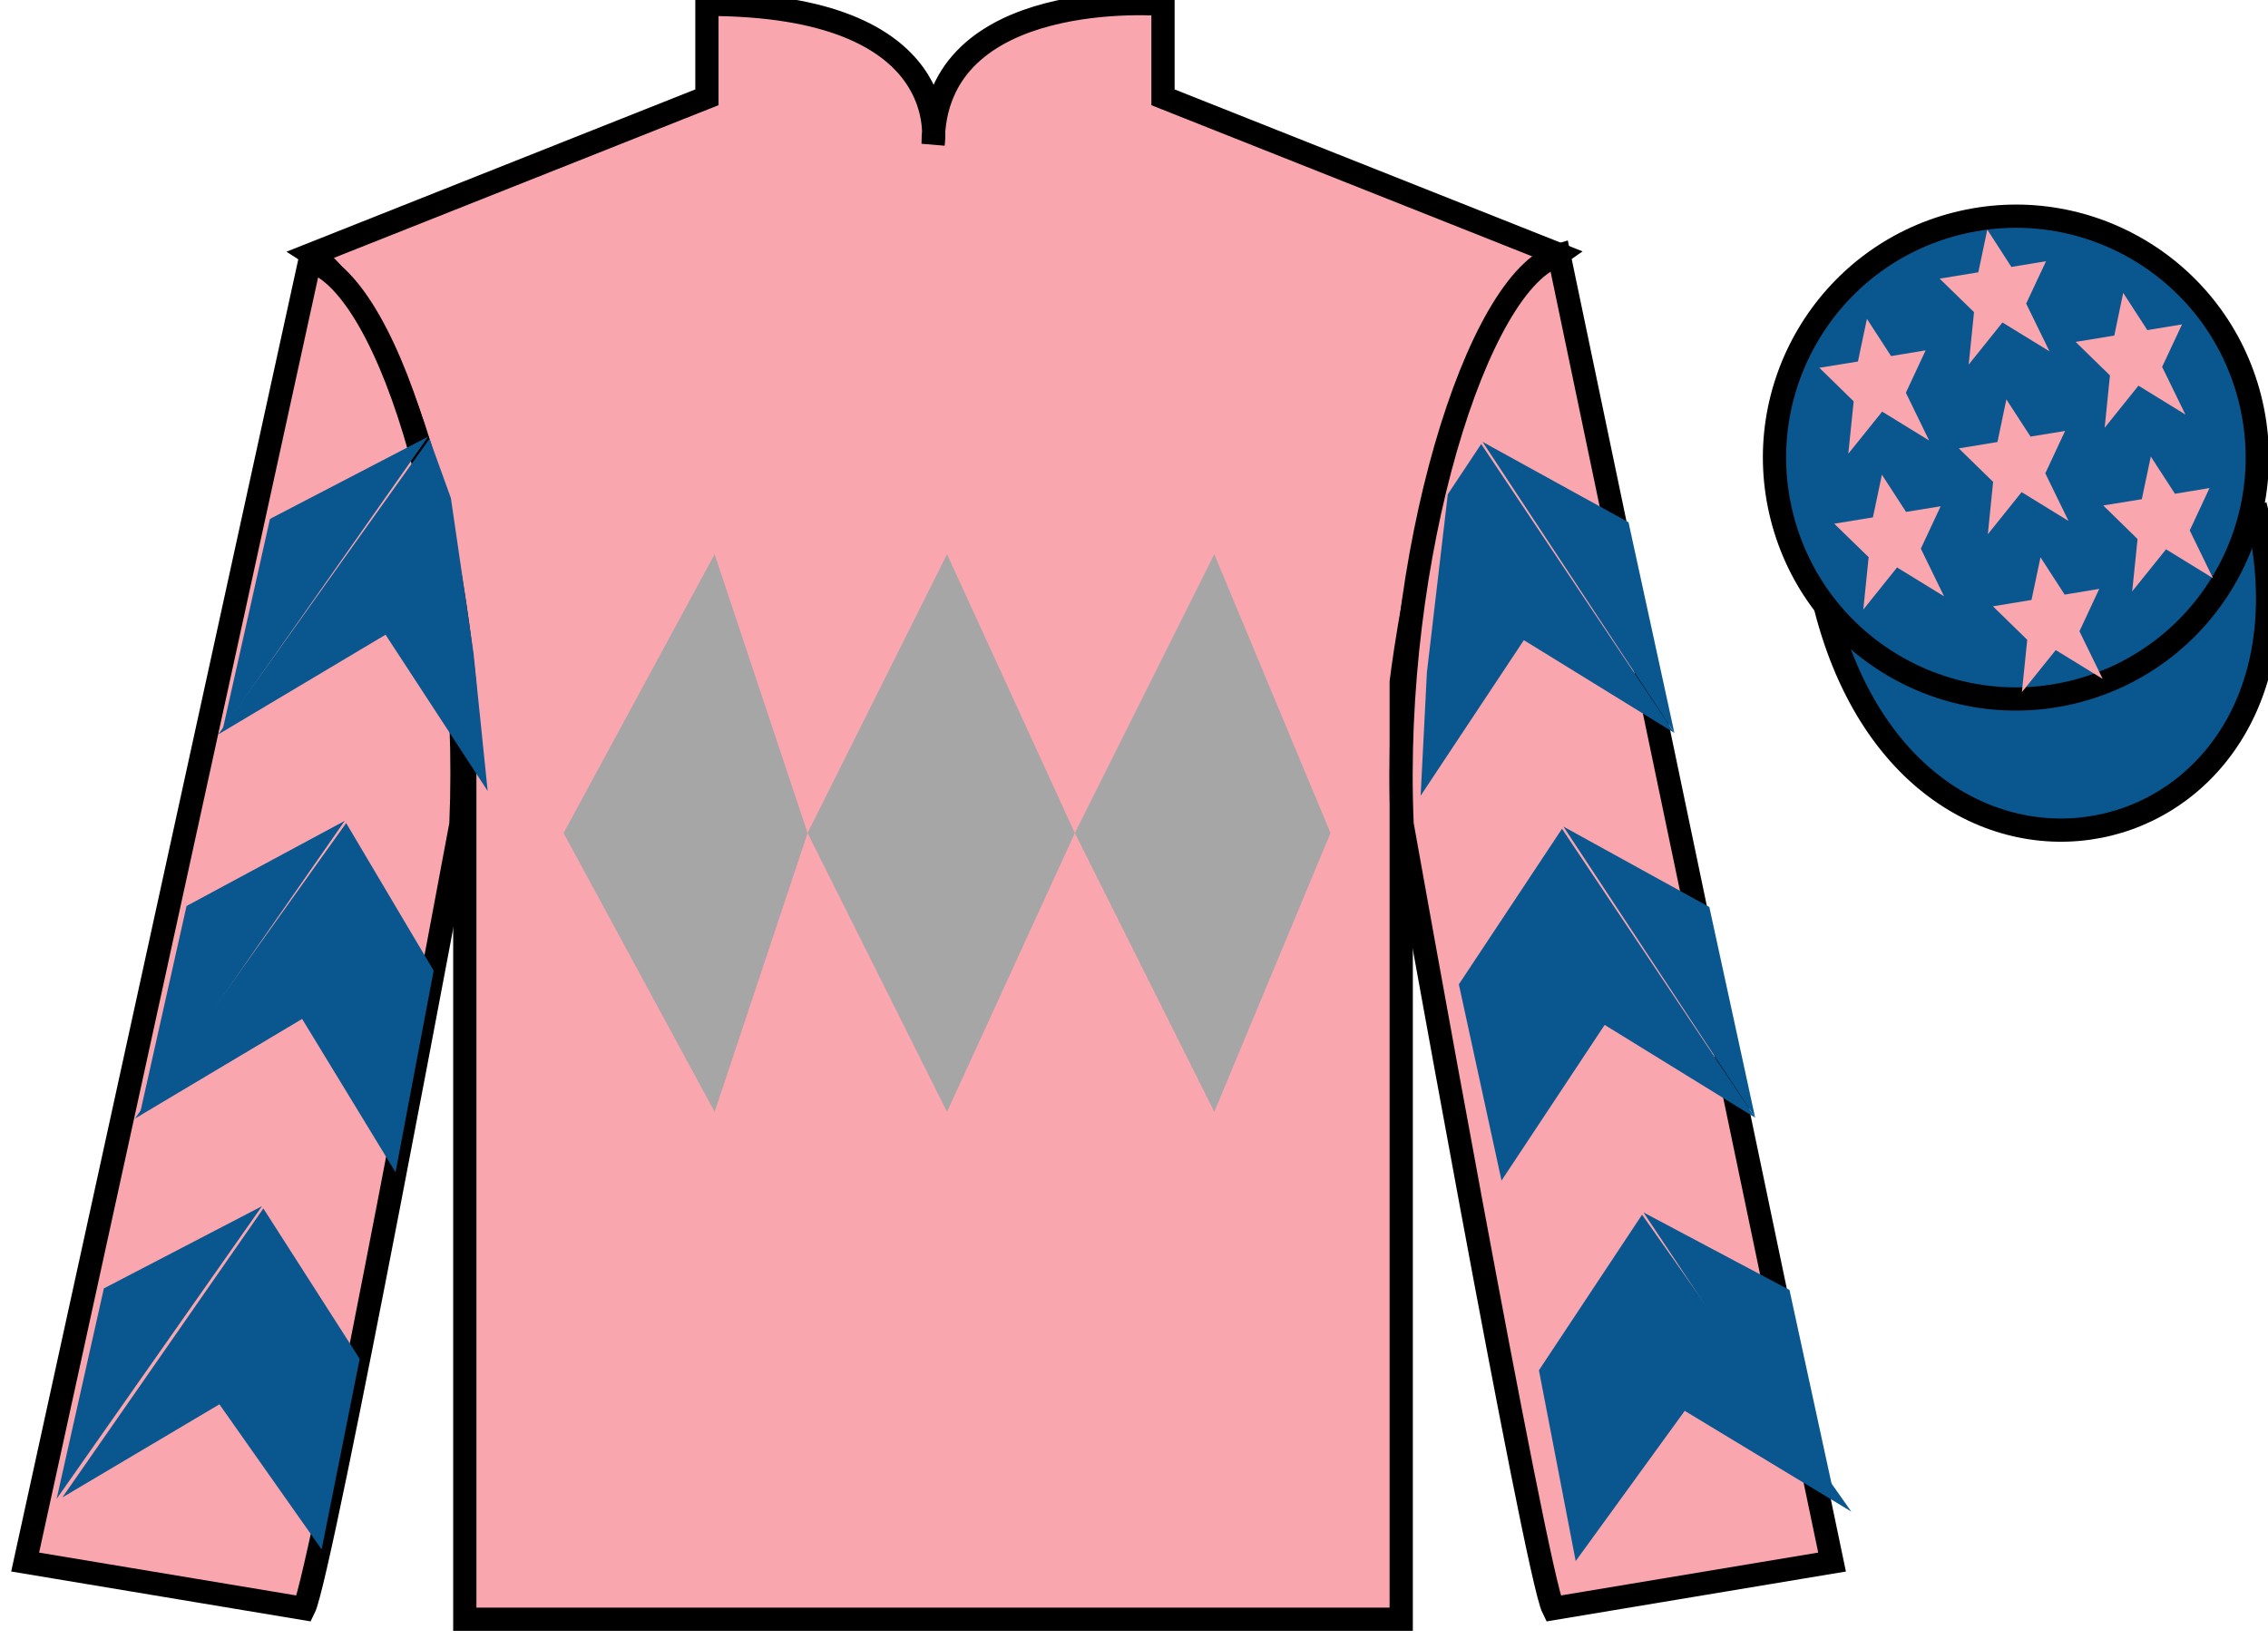
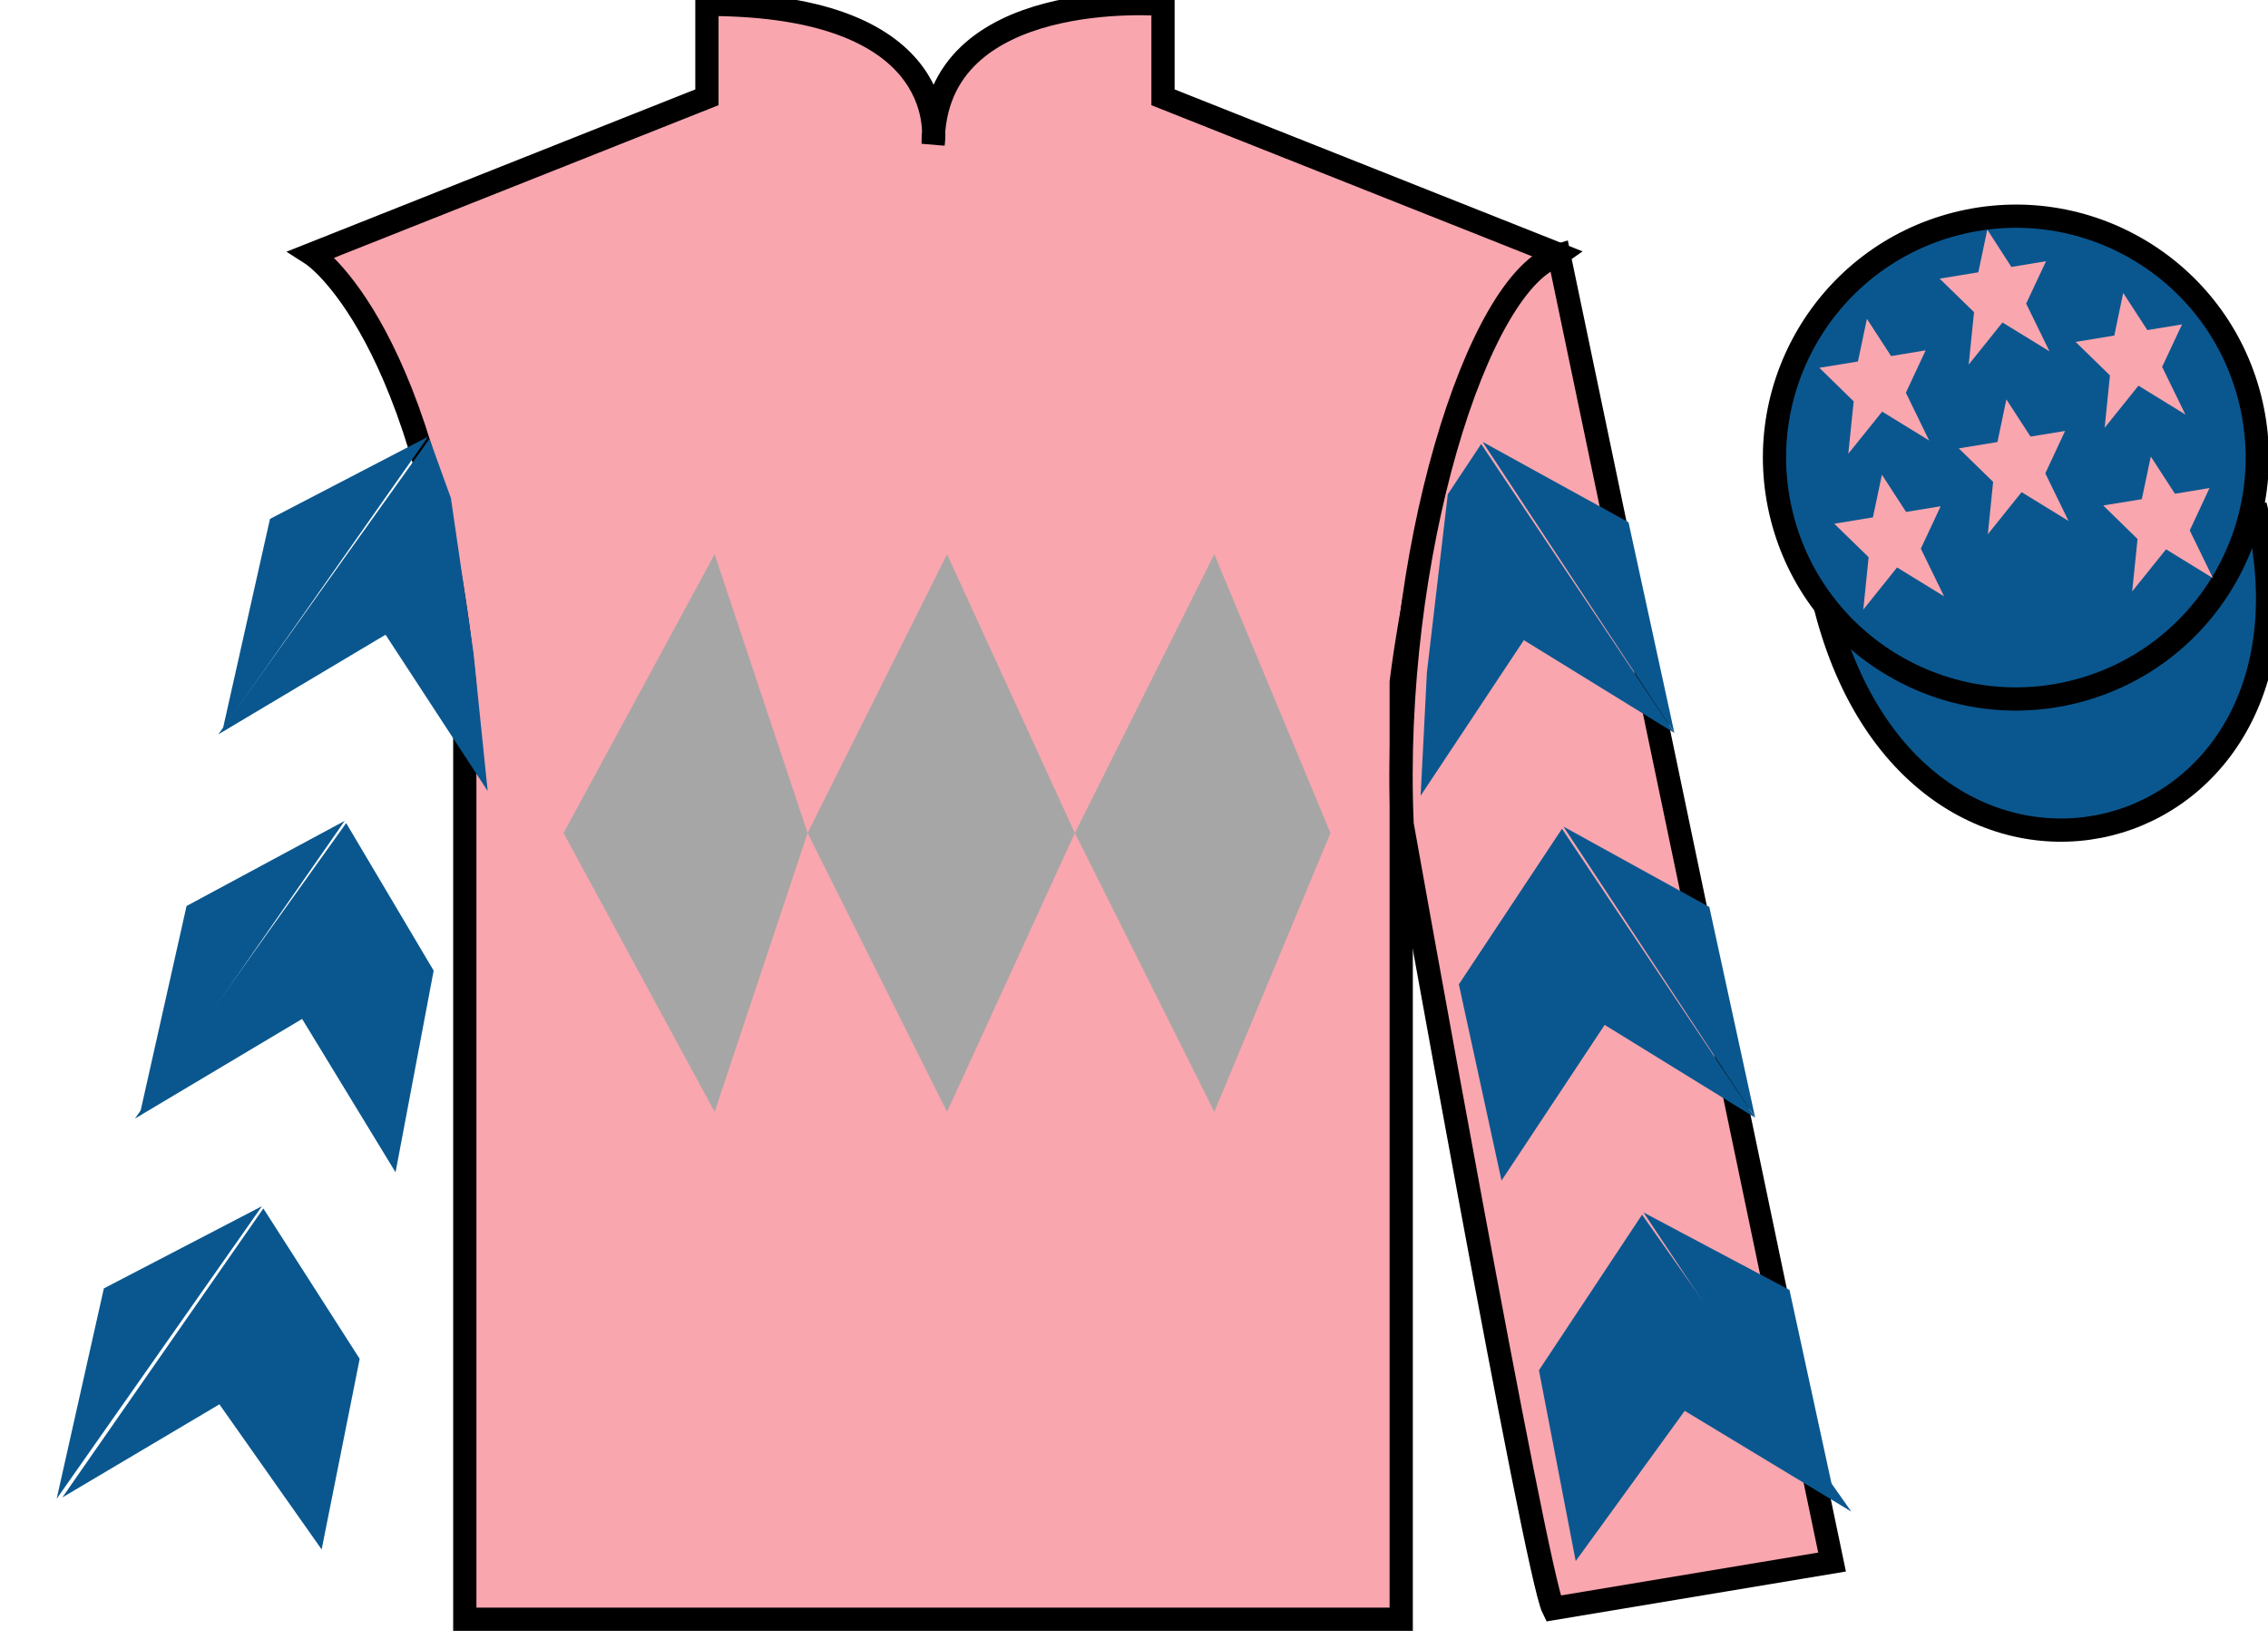
<svg xmlns="http://www.w3.org/2000/svg" width="97.59pt" height="70.52pt" viewBox="0 0 97.59 70.52" version="1.1">
  <g id="surface0">
    <path style=" stroke:none;fill-rule:nonzero;fill:rgb(97.421%,65.107%,68.362%);fill-opacity:1;" d="M 13.418 10.938 C 13.418 10.938 18.5 14.188 20 29.52 C 20 29.52 20 44.52 20 69.688 L 60.293 69.688 L 60.293 29.352 C 60.293 29.352 62.082 14.352 67.043 10.938 L 50.043 4.188 L 50.043 0.188 C 50.043 0.188 40.152 -0.648 40.152 6.188 C 40.152 6.188 41.168 0.188 30.418 0.188 L 30.418 4.188 L 13.418 10.938 " />
    <path style="fill:none;stroke-width:10;stroke-linecap:butt;stroke-linejoin:miter;stroke:rgb(0%,0%,0%);stroke-opacity:1;stroke-miterlimit:4;" d="M 134.18 595.825 C 134.18 595.825 185 563.325 200 410.005 C 200 410.005 200 260.005 200 8.325 L 602.93 8.325 L 602.93 411.684 C 602.93 411.684 620.82 561.684 670.43 595.825 L 500.43 663.325 L 500.43 703.325 C 500.43 703.325 401.523 711.684 401.523 643.325 C 401.523 643.325 411.68 703.325 304.18 703.325 L 304.18 663.325 L 134.18 595.825 Z M 134.18 595.825 " transform="matrix(0.1,0,0,-0.1,0,70.52)" />
-     <path style=" stroke:none;fill-rule:nonzero;fill:rgb(97.421%,65.107%,68.362%);fill-opacity:1;" d="M 13.082 69.227 C 13.832 67.727 19.832 35.477 19.832 35.477 C 20.332 23.977 16.832 12.227 13.332 11.227 L 1.082 67.227 L 13.082 69.227 " />
-     <path style="fill:none;stroke-width:10;stroke-linecap:butt;stroke-linejoin:miter;stroke:rgb(0%,0%,0%);stroke-opacity:1;stroke-miterlimit:4;" d="M 130.82 12.934 C 138.32 27.934 198.32 350.434 198.32 350.434 C 203.32 465.434 168.32 582.934 133.32 592.934 L 10.82 32.934 L 130.82 12.934 Z M 130.82 12.934 " transform="matrix(0.1,0,0,-0.1,0,70.52)" />
-     <path style=" stroke:none;fill-rule:nonzero;fill:rgb(97.421%,65.107%,68.362%);fill-opacity:1;" d="M 78.832 67.227 L 67.082 10.977 C 63.582 11.977 59.832 23.977 60.332 35.477 C 60.332 35.477 66.082 67.727 66.832 69.227 L 78.832 67.227 " />
+     <path style=" stroke:none;fill-rule:nonzero;fill:rgb(97.421%,65.107%,68.362%);fill-opacity:1;" d="M 78.832 67.227 L 67.082 10.977 C 63.582 11.977 59.832 23.977 60.332 35.477 C 60.332 35.477 66.082 67.727 66.832 69.227 " />
    <path style="fill:none;stroke-width:10;stroke-linecap:butt;stroke-linejoin:miter;stroke:rgb(0%,0%,0%);stroke-opacity:1;stroke-miterlimit:4;" d="M 788.32 32.934 L 670.82 595.434 C 635.82 585.434 598.32 465.434 603.32 350.434 C 603.32 350.434 660.82 27.934 668.32 12.934 L 788.32 32.934 Z M 788.32 32.934 " transform="matrix(0.1,0,0,-0.1,0,70.52)" />
    <path style="fill-rule:nonzero;fill:rgb(4.103%,34.372%,55.933%);fill-opacity:1;stroke-width:10;stroke-linecap:butt;stroke-linejoin:miter;stroke:rgb(0%,0%,0%);stroke-opacity:1;stroke-miterlimit:4;" d="M 785.508 443.833 C 825.234 288.208 1009.18 335.786 970.391 487.778 " transform="matrix(0.1,0,0,-0.1,0,70.52)" />
    <path style=" stroke:none;fill-rule:nonzero;fill:rgb(4.103%,34.372%,55.933%);fill-opacity:1;" d="M 89.309 29.758 C 94.867 28.336 98.223 22.684 96.805 17.125 C 95.387 11.566 89.734 8.211 84.176 9.629 C 78.617 11.047 75.262 16.703 76.68 22.262 C 78.098 27.816 83.754 31.176 89.309 29.758 " />
    <path style="fill:none;stroke-width:10;stroke-linecap:butt;stroke-linejoin:miter;stroke:rgb(0%,0%,0%);stroke-opacity:1;stroke-miterlimit:4;" d="M 893.086 407.622 C 948.672 421.841 982.227 478.364 968.047 533.95 C 953.867 589.536 897.344 623.091 841.758 608.911 C 786.172 594.731 752.617 538.169 766.797 482.583 C 780.977 427.036 837.539 393.442 893.086 407.622 Z M 893.086 407.622 " transform="matrix(0.1,0,0,-0.1,0,70.52)" />
    <path style=" stroke:none;fill-rule:nonzero;fill:rgb(65.493%,64.865%,65.02%);fill-opacity:1;" d="M 24.25 35.852 L 30.75 23.852 L 34.75 35.852 L 40.75 23.852 L 46.25 35.852 L 52.25 23.852 L 57.25 35.852 L 52.25 47.852 L 46.25 35.852 L 40.75 47.852 L 34.75 35.852 L 30.75 47.852 L 24.25 35.852 " />
    <path style=" stroke:none;fill-rule:nonzero;fill:rgb(4.103%,34.372%,55.933%);fill-opacity:1;" d="M 9.395 31.605 L 16.59 27.316 L 20.984 34.043 L 20.375 28.113 L 19.402 21.438 L 18.48 18.887 " />
    <path style=" stroke:none;fill-rule:nonzero;fill:rgb(4.103%,34.372%,55.933%);fill-opacity:1;" d="M 18.422 18.793 L 11.617 22.332 L 9.586 31.387 " />
    <path style=" stroke:none;fill-rule:nonzero;fill:rgb(4.103%,34.372%,55.933%);fill-opacity:1;" d="M 2.246 64.727 L 9.441 60.438 " />
    <path style=" stroke:none;fill-rule:nonzero;fill:rgb(4.103%,34.372%,55.933%);fill-opacity:1;" d="M 15.727 58.73 L 11.332 52.008 " />
    <path style=" stroke:none;fill-rule:nonzero;fill:rgb(4.103%,34.372%,55.933%);fill-opacity:1;" d="M 11.273 51.91 L 4.469 55.449 " />
    <path style=" stroke:none;fill-rule:nonzero;fill:rgb(4.103%,34.372%,55.933%);fill-opacity:1;" d="M 2.684 64.445 L 9.441 60.438 L 13.84 66.684 L 15.477 58.48 L 11.332 52.008 " />
    <path style=" stroke:none;fill-rule:nonzero;fill:rgb(4.103%,34.372%,55.933%);fill-opacity:1;" d="M 11.273 51.91 L 4.469 55.449 L 2.438 64.504 " />
    <path style=" stroke:none;fill-rule:nonzero;fill:rgb(4.103%,34.372%,55.933%);fill-opacity:1;" d="M 5.805 48.141 L 13 43.852 L 17.02 50.453 L 18.66 41.773 L 14.895 35.422 " />
    <path style=" stroke:none;fill-rule:nonzero;fill:rgb(4.103%,34.372%,55.933%);fill-opacity:1;" d="M 14.832 35.328 L 8.027 38.992 L 5.996 48.047 " />
    <path style=" stroke:none;fill-rule:nonzero;fill:rgb(4.103%,34.372%,55.933%);fill-opacity:1;" d="M 72.047 31.543 L 65.57 27.551 L 61.129 34.246 L 61.398 28.945 L 62.297 21.273 L 63.734 19.109 " />
    <path style=" stroke:none;fill-rule:nonzero;fill:rgb(4.103%,34.372%,55.933%);fill-opacity:1;" d="M 63.793 19.016 L 70.074 22.477 L 72.047 31.543 " />
    <path style=" stroke:none;fill-rule:nonzero;fill:rgb(4.103%,34.372%,55.933%);fill-opacity:1;" d="M 79.66 65.055 L 72.492 60.719 " />
    <path style=" stroke:none;fill-rule:nonzero;fill:rgb(4.103%,34.372%,55.933%);fill-opacity:1;" d="M 66.219 58.973 L 70.656 52.277 " />
    <path style=" stroke:none;fill-rule:nonzero;fill:rgb(4.103%,34.372%,55.933%);fill-opacity:1;" d="M 79.66 65.055 L 72.492 60.719 L 67.801 67.184 L 66.219 58.973 L 70.656 52.277 " />
    <path style=" stroke:none;fill-rule:nonzero;fill:rgb(4.103%,34.372%,55.933%);fill-opacity:1;" d="M 70.719 52.18 L 77 55.516 L 78.969 64.586 " />
    <path style=" stroke:none;fill-rule:nonzero;fill:rgb(4.103%,34.372%,55.933%);fill-opacity:1;" d="M 75.523 48.102 L 69.047 44.109 L 64.609 50.809 L 62.773 42.363 L 67.211 35.668 " />
    <path style=" stroke:none;fill-rule:nonzero;fill:rgb(4.103%,34.372%,55.933%);fill-opacity:1;" d="M 67.273 35.574 L 73.551 39.035 L 75.523 48.102 " />
-     <path style=" stroke:none;fill-rule:nonzero;fill:rgb(97.421%,65.107%,68.362%);fill-opacity:1;" d="M 87.801 23.984 L 87.414 25.82 L 85.754 26.094 L 87.23 27.535 L 87 29.789 L 88.457 27.977 L 90.477 29.219 L 89.477 27.168 L 90.328 25.344 L 88.84 25.59 L 87.801 23.984 " />
    <path style=" stroke:none;fill-rule:nonzero;fill:rgb(97.421%,65.107%,68.362%);fill-opacity:1;" d="M 91.359 12.605 L 90.977 14.441 L 89.312 14.715 L 90.789 16.156 L 90.562 18.41 L 92.016 16.598 L 94.035 17.84 L 93.035 15.789 L 93.891 13.961 L 92.398 14.207 L 91.359 12.605 " />
    <path style=" stroke:none;fill-rule:nonzero;fill:rgb(97.421%,65.107%,68.362%);fill-opacity:1;" d="M 92.547 19.648 L 92.16 21.484 L 90.5 21.754 L 91.977 23.199 L 91.746 25.453 L 93.203 23.641 L 95.223 24.883 L 94.223 22.828 L 95.074 21.004 L 93.586 21.25 L 92.547 19.648 " />
    <path style=" stroke:none;fill-rule:nonzero;fill:rgb(97.421%,65.107%,68.362%);fill-opacity:1;" d="M 80.332 13.723 L 79.945 15.559 L 78.285 15.828 L 79.762 17.273 L 79.531 19.527 L 80.988 17.715 L 83.008 18.957 L 82.008 16.902 L 82.859 15.078 L 81.371 15.324 L 80.332 13.723 " />
    <path style=" stroke:none;fill-rule:nonzero;fill:rgb(97.421%,65.107%,68.362%);fill-opacity:1;" d="M 86.332 17.188 L 85.949 19.023 L 84.285 19.297 L 85.762 20.738 L 85.535 22.992 L 86.988 21.18 L 89.008 22.422 L 88.008 20.371 L 88.859 18.547 L 87.371 18.789 L 86.332 17.188 " />
    <path style=" stroke:none;fill-rule:nonzero;fill:rgb(97.421%,65.107%,68.362%);fill-opacity:1;" d="M 80.977 20.43 L 80.59 22.266 L 78.926 22.539 L 80.406 23.98 L 80.176 26.234 L 81.629 24.422 L 83.652 25.664 L 82.652 23.613 L 83.504 21.789 L 82.016 22.031 L 80.977 20.43 " />
    <path style=" stroke:none;fill-rule:nonzero;fill:rgb(97.421%,65.107%,68.362%);fill-opacity:1;" d="M 85.512 9.883 L 85.125 11.719 L 83.461 11.992 L 84.941 13.434 L 84.711 15.691 L 86.164 13.879 L 88.188 15.121 L 87.184 13.066 L 88.039 11.242 L 86.547 11.488 L 85.512 9.883 " />
  </g>
</svg>